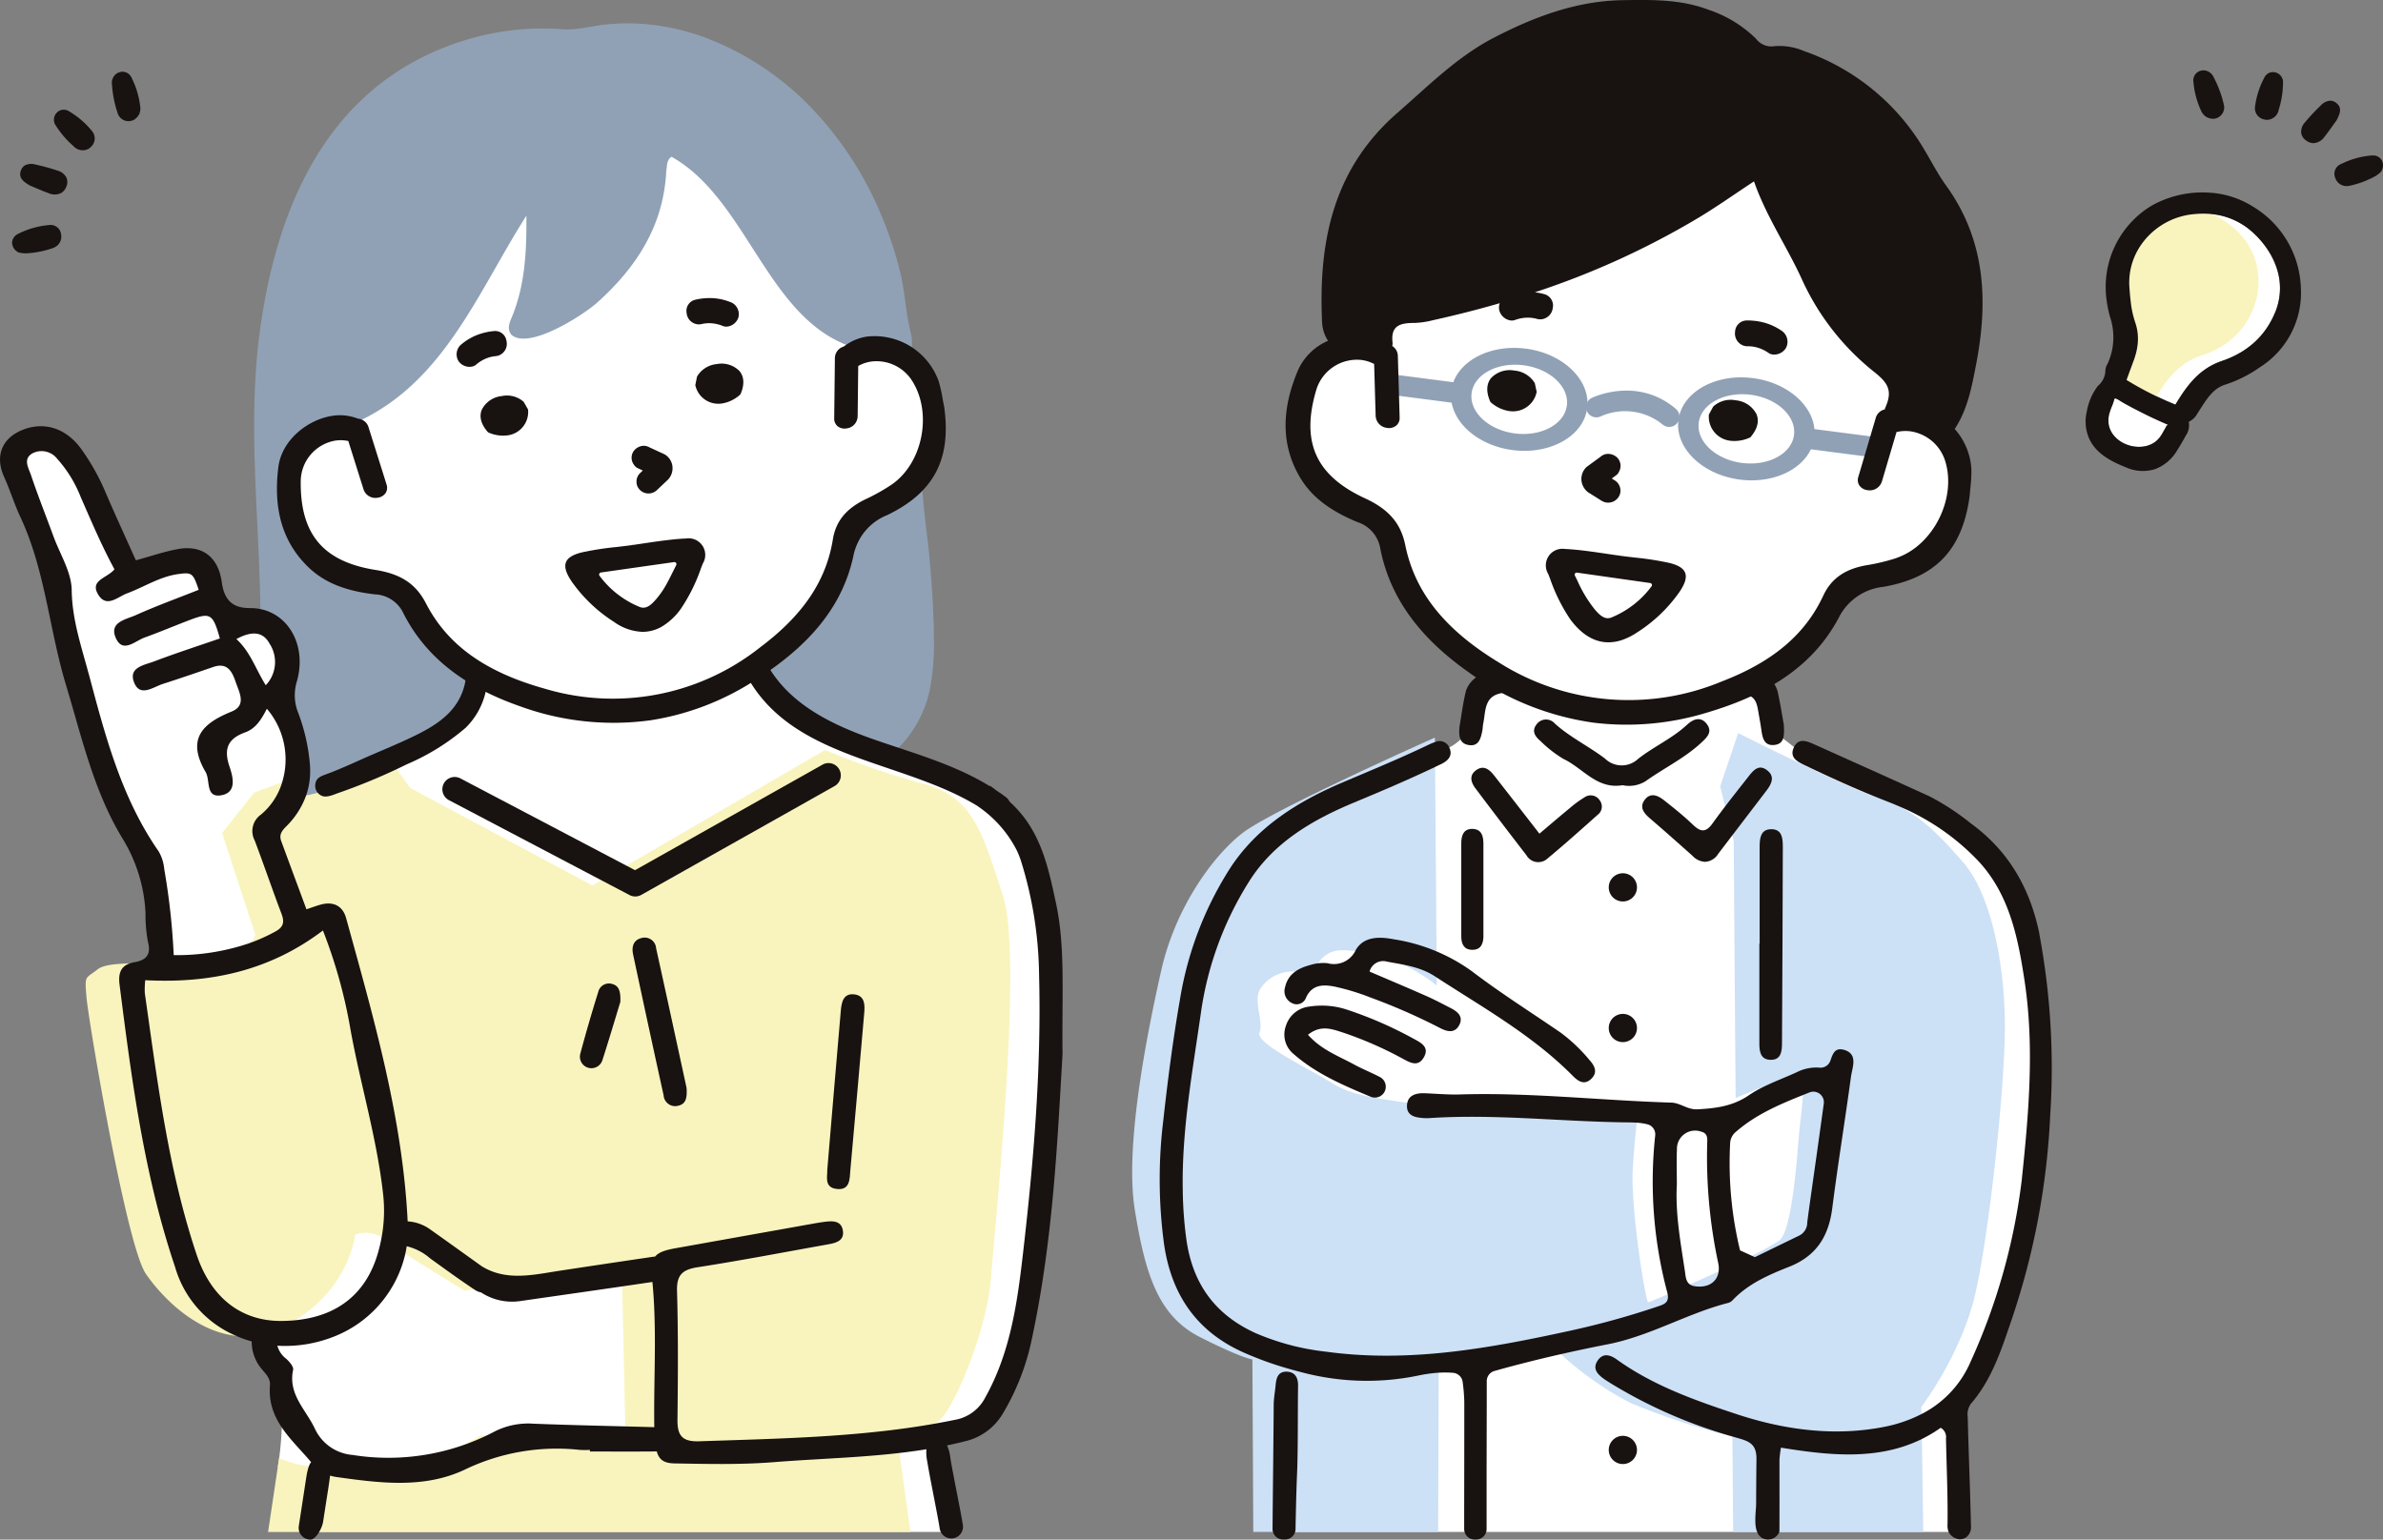
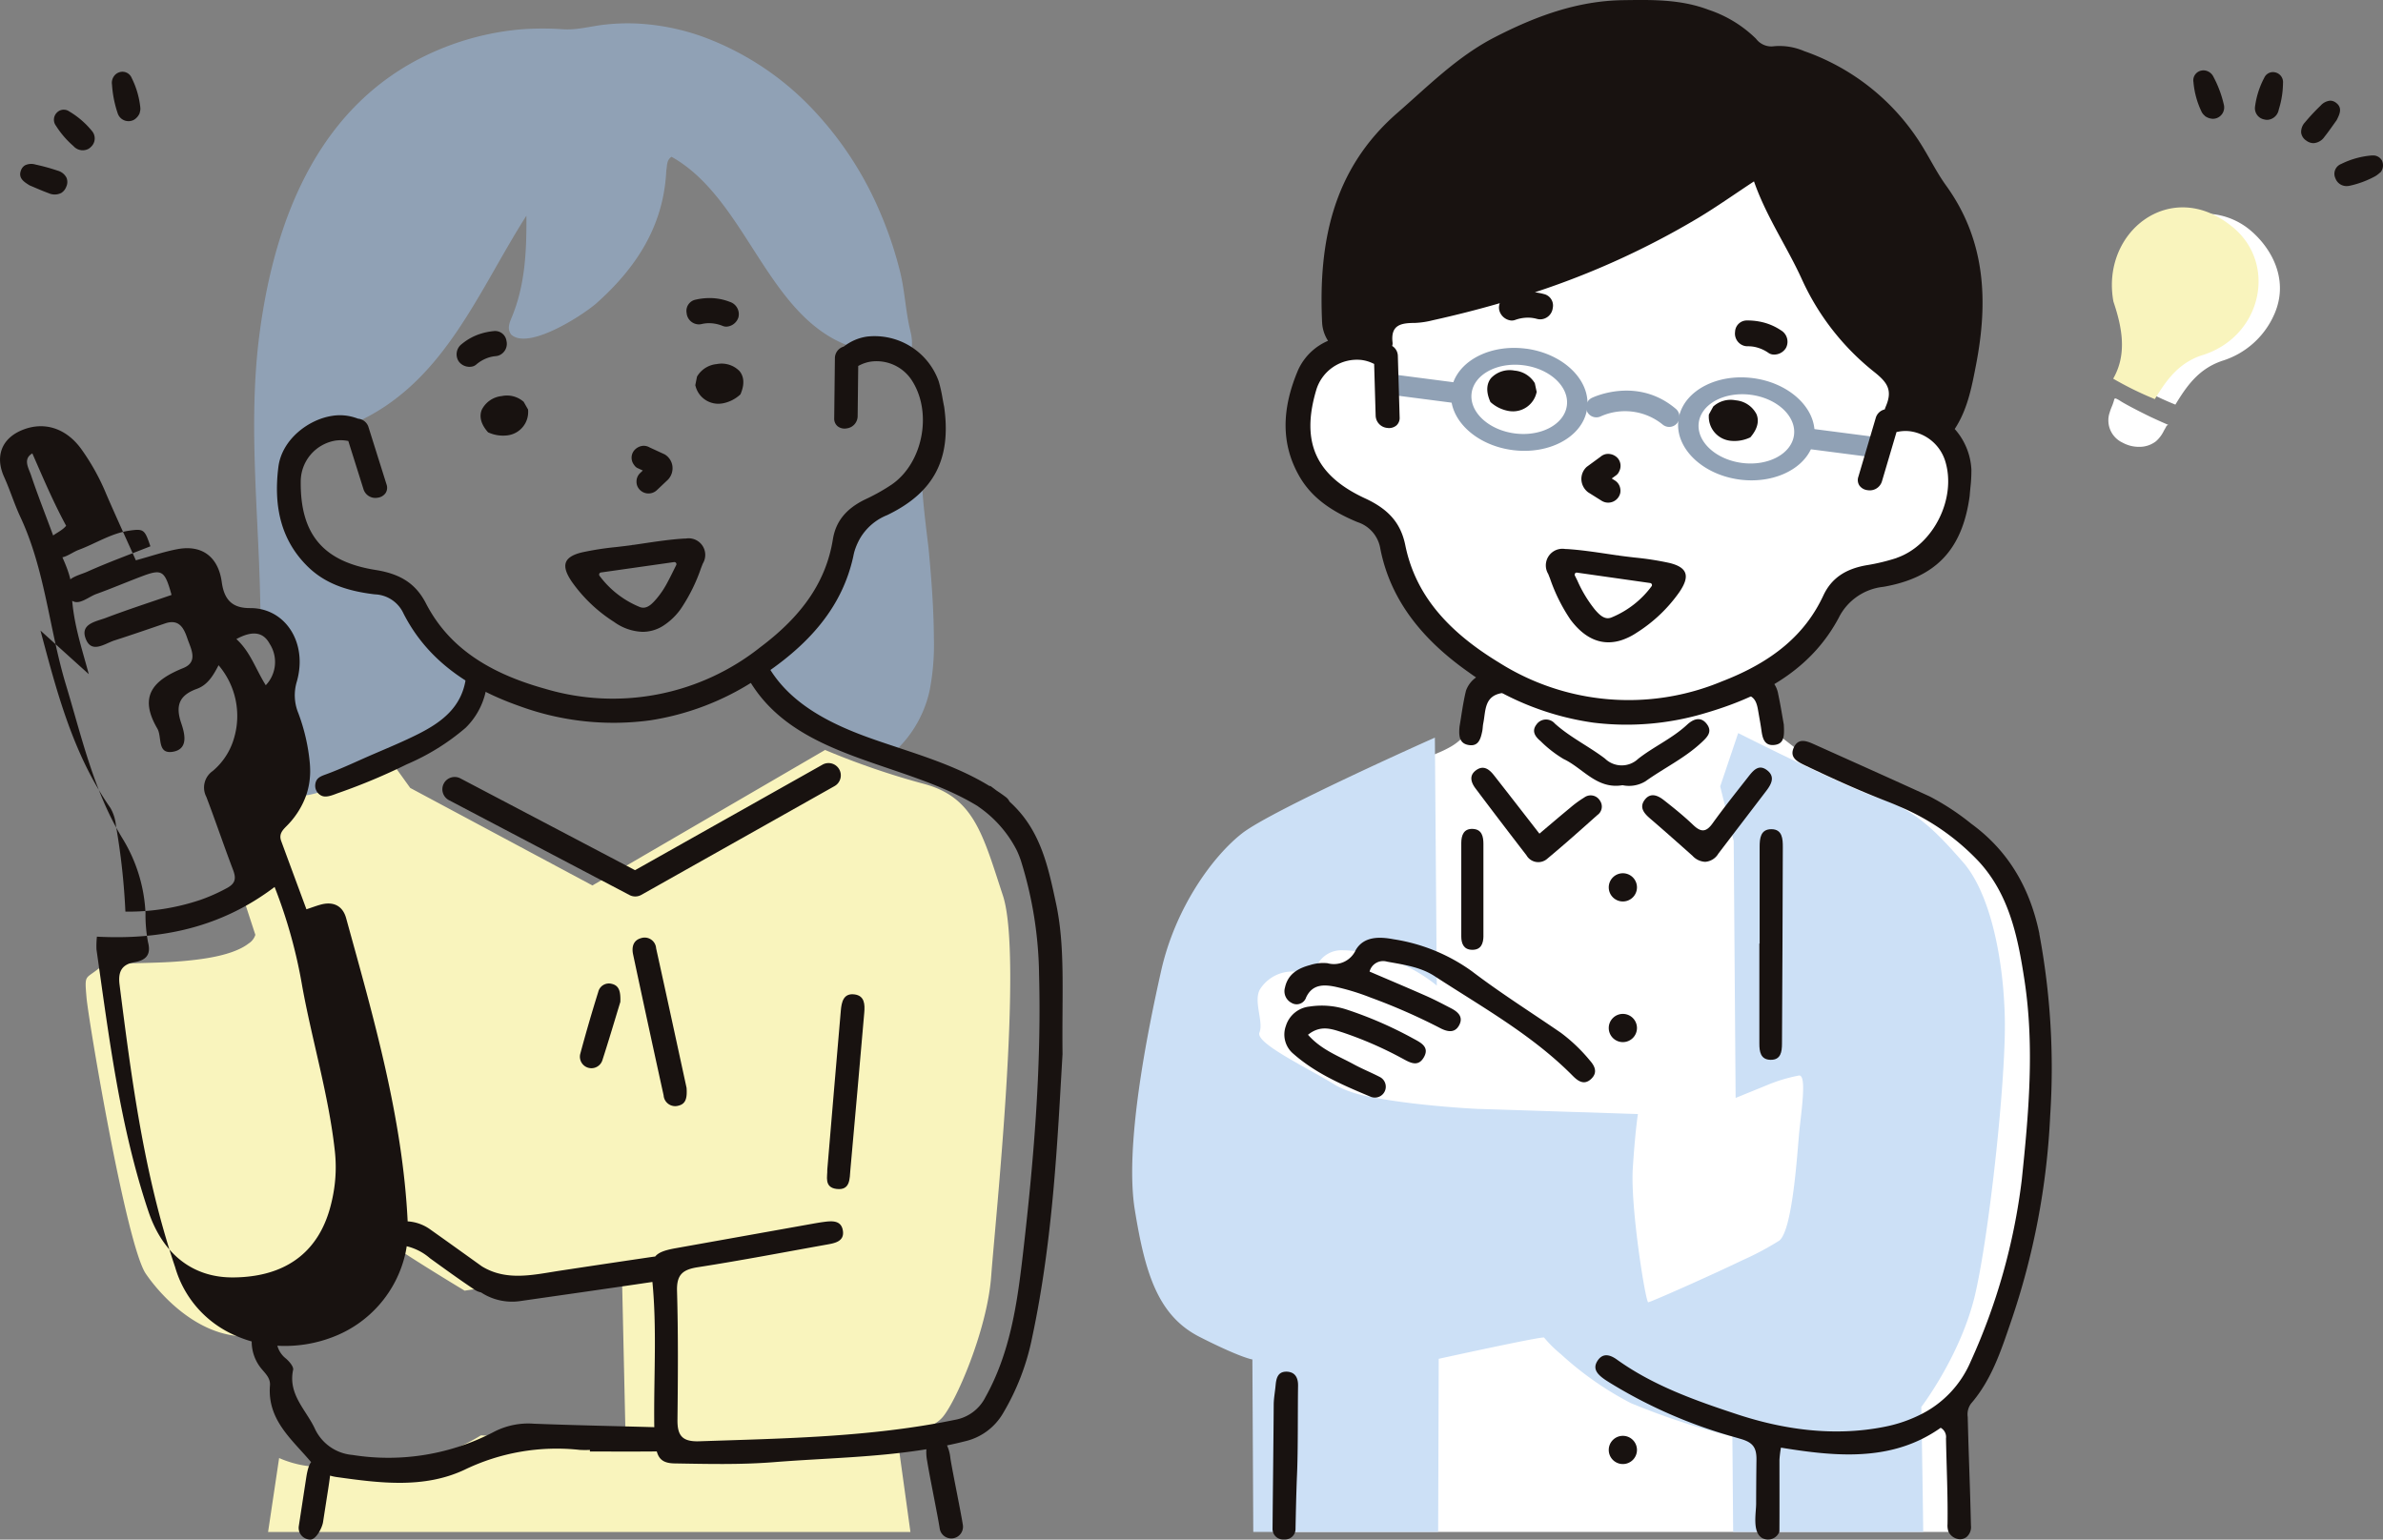
<svg xmlns="http://www.w3.org/2000/svg" width="346.62" height="224.001" viewBox="0 0 346.62 224.001">
  <rect x="0" y="0" width="346.62" height="224.001" fill="#808080" stroke="none" />
  <defs>
    <clipPath id="a">
      <rect width="346.62" height="224.001" fill="#181210" />
    </clipPath>
  </defs>
  <g clip-path="url(#a)">
-     <path d="M156.3,228.334c-.765,9.882-5.077,28.46-8,31.171s-8,3.2-8,3.2l.258,1.521.277,1.626,1.811,10.653H49.957l1.207-8.641-2.063-.255-4.329-.533c.071-.425.139-.87.2-1.323.19-1.419.323-2.955.38-4.465.159-3.975-.19-7.791-1.349-8.95a5.813,5.813,0,0,1-1.51-3.2,6.622,6.622,0,0,1-.091-1.218v-.037a2.532,2.532,0,0,1-.249-.051c-1.108-.269-5.751-1.853-10.6-10.106-5.567-9.463-8.072-42.167-8.072-42.167l4.593-1.669-.051-.261-3.36-17.206c-7.236-7.791-11.968-37.293-11.968-37.293L7.054,124.313s-2.5-3.966.556-6.471,8.349,2.992,8.349,2.992l7.1,16.144s7.655-2.714,10.438-1.6,3.479,8.279,3.479,8.279a8.816,8.816,0,0,1,5.312.246,8.357,8.357,0,0,1,3.386,2.4c2.541,2.924.558,4.493-.193,6.621a4.025,4.025,0,0,0,.263,3.4c.113.224.221.459.32.7a18.382,18.382,0,0,1,1.122,4.559A36.372,36.372,0,0,1,47.47,166c0,.229,0,.45,0,.657-.008,1.06-.054,1.757-.059,1.833v.006h0c.04-.02.354-.15,1.873-.64.278-.088.6-.193.969-.309,1.952-.618,5.23-1.623,10.7-3.247.051-.017.1-.031.159-.048l.026-.009c8.925-2.658,11.432-7.987,12.135-10.891.008-.031.017-.06.023-.091a8.274,8.274,0,0,0,.252-1.907c-.178-.093-.357-.187-.53-.283-9.1-4.952-11.069-12.01-11.069-12.01-12.8.139-16.841-9.811-15.8-15.863a8.875,8.875,0,0,1,5.978-7.321l1.232-1.728.071-.1L76.468,81.764l6.706-.382s.278,16.977.416,17.257S92.846,85.7,94.308,79.919s7.443-6.123,13.22-3.618,13.846,21.014,15.653,22.963a13.475,13.475,0,0,0,5.417,3.87,1.216,1.216,0,0,0,.127.051,19.324,19.324,0,0,0,3.292.878,8.042,8.042,0,0,1,3.805,1.757c2.533,2.1,3.969,5.848,4.754,10.7a7.865,7.865,0,0,1-2.493,6.947l0,0a19.048,19.048,0,0,1-3.921,2.975c-1.655.98-3.272,1.717-4.369,2.252-3.043,1.49-3.037,6.2-4.786,10.854a18.135,18.135,0,0,1-.711,1.672,12.989,12.989,0,0,1-2.765,3.615,29.76,29.76,0,0,1-7.463,4.941,14.644,14.644,0,0,0,.776,1.3c.034.051.071.1.108.161q.161.238.348.51c.02.026.039.054.056.079a35.852,35.852,0,0,0,5.808,6.3c2.839,2.456,7.435,4.043,12.4,5.615a109.59,109.59,0,0,1,12.095,4.267,15.93,15.93,0,0,1,2.063,1.125,15.467,15.467,0,0,1,3.27,2.816c4.006,4.55,5.2,11.033,5.66,16.444.626,7.307.419,30.06-.348,39.94" transform="translate(-4.364 -53.624)" fill="#fff" />
    <path d="M175.689,460.146c-.569,7.862-5.241,18.574-7.179,20.626a5.385,5.385,0,0,1-1.023.824,15.646,15.646,0,0,1-5.471,1.8l.34,2.465,1.589,11.486H70.512l1.606-10.755a.009.009,0,0,1,.006,0,15.135,15.135,0,0,0,4.332,1.184c.295.048.606.094.935.139.674.088,1.419.17,2.244.232,1.428.108,3.088.167,5.006.145a34.588,34.588,0,0,0,14.135-3.542,27.879,27.879,0,0,0,2.694-1.459l.782.034,20.272.915-.051-2.252-.453-20.371-.065-2.887-18.824,2.89-2.476.383-.2.031-1.354.207s-5.083-3.06-8.627-5.369c-1.368-.892-2.507-1.672-3.037-2.122a3.555,3.555,0,0,0-.411-.3,4.542,4.542,0,0,0-3.856-.363s-.68,7.491-8.732,12.469q-.671.416-1.414.807a13.1,13.1,0,0,1-3.717,1.312c-.2.04-.4.071-.592.1q-.263.034-.527.059a11.9,11.9,0,0,1-2.337-.025c-6.154-.674-11.035-5.972-13.121-9.027-2.845-4.173-8.347-36.891-8.63-40.209s-.19-2.655,1.612-4.077c.81-.637,2.459-.8,4.7-.875,1.383-.051,2.986-.068,4.76-.145s3.68-.212,5.712-.5c3.856-.544,5.805-1.473,6.788-2.241a2.328,2.328,0,0,0,.989-1.266l-4.836-14.8,4.646-5.879,4.091-1.527,1.992-.742.071-.025,2.006-.748,10.143-3.785.448.623,1.06,1.473.017.023.915,1.272,1.975,2.745,26.5,14.186,1.3-.756,3.644-2.125,28.9-16.832a112.3,112.3,0,0,0,14.245,4.9c7.406,1.935,8.661,7.293,11.622,16.294s-1.139,47.518-1.708,55.381" transform="translate(-31.518 -274.46)" fill="#f9f4bd" />
    <path d="M399.13,262.054a32.9,32.9,0,0,0,5.05-9.324c2.671-1.587,5.521-6.151,8.509-6.786-.518.11.712,9.3.786,10.076.414,4.334.747,8.681.777,13.036a35.019,35.019,0,0,1-.619,7.673,17.012,17.012,0,0,1-6.986,10.386,18.626,18.626,0,0,0-4.816-2.424,42.555,42.555,0,0,1-8.455-4.78,13.878,13.878,0,0,1-4.9-5.908,32.5,32.5,0,0,0,10.653-11.95" transform="translate(-278.414 -176.263)" fill="#90a1b5" />
    <path d="M225.929,56.728c-.705-2.87-.8-5.91-1.541-8.806a56.637,56.637,0,0,0-2.91-8.562,50.342,50.342,0,0,0-9.726-14.849,41.8,41.8,0,0,0-16.025-10.585,33.121,33.121,0,0,0-9.443-1.907,29.754,29.754,0,0,0-4.87.159c-2.136.246-3.9.8-6.052.666a41.386,41.386,0,0,0-6.188.025,39.653,39.653,0,0,0-11.661,2.876c-17.144,7.1-23.938,23.952-26.235,41.294-1.66,12.52-.249,25.156.059,37.713q.03,1.211.057,2.459.017.65.034,1.309c.006,0,.014,0,.023,0a2.038,2.038,0,0,0-.014.348,1.569,1.569,0,0,0,.773,1.261c2.862,1.759,2.428,4.816,2.42,7.757a12.125,12.125,0,0,0,.235,2.686q.166.722.348,1.414c.405,1.575.836,3.054,1.122,4.559a16.022,16.022,0,0,1,.286,4.423c-.017.224-.04.45-.071.683-.034.255-.074.516-.125.779a1.537,1.537,0,0,0,.136,1.028s0,.006,0,.006a1.641,1.641,0,0,0,1.487.819,1.936,1.936,0,0,0,.4-.042c.431-.091.853-.193,1.272-.309a19.426,19.426,0,0,0,5.329-2.4q2.537-1.118,5.057-2.261c.057-.025.113-.051.167-.079q2.108-.956,4.207-1.944a12.571,12.571,0,0,0,6.222-5.644,22.177,22.177,0,0,0,1.436-3.448c.011-.028.02-.057.028-.085.19-.578.365-1.159.533-1.745-.136-.11-.272-.218-.411-.326a34.506,34.506,0,0,1-4.652-3.72c-1.836-1.992-2.76-4.44-4.355-6.565-1.377-1.833-3.355-2.388-5.545-2.59-3.032-.275-5.471-.929-7.752-3.057a.62.62,0,0,0-.051-.04c-.878-2.6-1.907-5.188-2.944-7.7l-.088-5.525q1.674-2.49,3.346-4.981a31.029,31.029,0,0,0,3.445-1.1.709.709,0,0,0,.108-.042c.731-.28,1.434-.586,2.116-.915l.108-.051,0,0,.125-.06c12.166-5.972,16.988-18.776,23.932-29.683.045,5.256-.2,10.166-2.15,14.837-.357.85-.649,1.646-.068,2.448,2.431,2.292,10.14-2.6,12.373-4.516,5.819-5.182,9.811-11.27,10.194-19.308.139-.751.023-1.553.765-2.034,10.778,6.038,13.741,22.728,25.394,27.355l.119.045q.17.068.34.127c.224.082.453.159.683.232a17.134,17.134,0,0,0,2.83.626c1.683.972,3.335,1.422,4.406,1.009a1.861,1.861,0,0,0,1.159-1.578c.008-.031.011-.065.017-.1a6.566,6.566,0,0,0-.221-2.38" transform="translate(-93.515 -8.588)" fill="#90a1b5" />
-     <path d="M153.591,288.253c-1.092-5.1-2.151-10.2-6.125-14.15-.2-.2-.416-.4-.628-.6a1.7,1.7,0,0,0-.538-.658c-.458-.345-.926-.669-1.4-.983q-.436-.338-.883-.665l-.039.071c-5.178-3.188-11.088-4.792-16.828-6.794-5.99-2.09-12.112-5.005-15.379-10.594a22.7,22.7,0,0,1-3.1,1.427c6.69,12.175,22.672,12.131,33.626,18.907l-.008.013a17.167,17.167,0,0,1,5.615,6.387,13.61,13.61,0,0,1,.616,1.561,57.683,57.683,0,0,1,2.62,16.56c.354,13.714-.808,27.343-2.389,40.935-.821,7.056-1.858,14.129-5.433,20.516a6.134,6.134,0,0,1-4.405,3.264c-12.276,2.53-24.74,2.7-37.194,3.123-2.5.084-3.2-.838-3.177-3.12.071-6.247.116-12.5-.065-18.741-.068-2.347.784-3.117,3.015-3.463,6.314-.98,12.591-2.189,18.882-3.314,1.137-.2,2.423-.485,2.237-1.936-.206-1.616-1.584-1.5-2.82-1.334-.633.083-1.262.2-1.891.311q-9.79,1.75-19.58,3.5c-1.566.278-2.507.592-3.022,1.218-.269.028-.542.069-.807.108q-6.453.953-12.9,1.931c-3.918.589-7.876,1.617-11.509-.619-2.48-1.778-4.957-3.56-7.447-5.323a6.271,6.271,0,0,0-3.339-1.214v0c-.734-15.1-4.955-29.613-8.95-44.116-.5-1.819-1.887-2.473-3.726-1.961-.626.173-1.235.405-2.048.674-1.247-3.377-2.465-6.652-3.669-9.93-.448-1.218.476-1.813,1.139-2.55a12,12,0,0,0,2.5-4.125,10.521,10.521,0,0,0,.385-1.459,11.165,11.165,0,0,0,.19-1.946c0-.391-.014-.79-.048-1.2a28,28,0,0,0-1.672-7.321,6.824,6.824,0,0,1-.229-4.573c1.468-5.111-1.057-9.712-5.284-10.574a7.25,7.25,0,0,0-1.5-.144c-2.519.017-3.768-1.125-4.128-3.782-.5-3.666-2.864-5.479-6.477-4.788-1.946.371-3.836,1.02-6.018,1.618-1.482-3.309-2.913-6.417-4.272-9.559a32.511,32.511,0,0,0-3.777-6.78c-2.21-2.932-5.318-3.862-8.389-2.652S-.767,223.248.6,226.274c.861,1.9,1.473,3.918,2.357,5.808,3.629,7.757,4.19,16.342,6.63,24.419,2.3,7.607,4.034,15.447,8.2,22.317A22.761,22.761,0,0,1,21.165,289.7a21.3,21.3,0,0,0,.363,4.247c.51,1.932-.4,2.66-1.995,2.932a4.143,4.143,0,0,0-.64.159c-1.394.47-1.7,1.581-1.5,3.117,1.762,13.88,3.576,27.746,8.08,41.081a15.493,15.493,0,0,0,8.859,9.99,16.916,16.916,0,0,0,2.278.822h0a6.2,6.2,0,0,0,1.457,4.016c.6.717,1.287,1.358,1.2,2.4-.4,5.036,3.237,7.86,5.986,11.144h0a2.057,2.057,0,0,0-.3.538.452.452,0,0,0-.02.057,5.547,5.547,0,0,0-.2.672c-.091.368-.153.748-.21,1.122-.3,1.935-.76,4.972-1.06,6.908a1.7,1.7,0,0,0,1.684,1.966c.841,0,1.714-1.716,1.842-2.547q.219-1.421.441-2.842c.2-1.3.422-2.6.581-3.913a6.6,6.6,0,0,0,.95.206c6.255.877,12.656,1.712,18.565-1.04A30.8,30.8,0,0,1,84.3,367.822a14.007,14.007,0,0,0,1.507.007v.232c3.242,0,6.484.02,9.726-.011.338,1.233,1.074,1.717,2.592,1.743,4.794.081,9.585.2,14.37-.178,7.421-.593,14.894-.682,22.253-1.882a6.472,6.472,0,0,0,.128,1.784c.32,2.064,1.491,7.686,1.812,9.752a1.7,1.7,0,1,0,3.366-.523c-.32-2.055-1.495-7.665-1.817-9.719a5.9,5.9,0,0,0-.484-1.854c.851-.178,1.7-.368,2.546-.585a8.653,8.653,0,0,0,5.588-4.077,34.934,34.934,0,0,0,4.243-11.03c3.088-14.453,3.707-29.147,4.42-41.224-.1-9.087.417-15.6-.956-22M39.207,250.518a4.893,4.893,0,0,1-.55,6.057c-1.5-2.405-2.238-4.859-4.275-6.718,2.278-1.235,3.879-1.077,4.825.66m-26.295,4.445c-1.065-4-2.425-7.907-2.482-12.225-.031-2.609-1.691-5.2-2.641-7.791-1.094-2.983-2.272-5.941-3.284-8.953-.34-1.006-1.207-2.337.2-3.148a2.877,2.877,0,0,1,3.627.8,18.231,18.231,0,0,1,3.4,5.533c1.544,3.519,3.034,7.06,4.916,10.528-1.034,1.3-3.652,1.558-2.357,3.689,1.21,1.989,2.825.317,4.185-.184,2.488-.924,4.754-2.439,7.451-2.808,1.992-.272,2.153-.161,2.975,2.292-3.049,1.21-6.154,2.337-9.16,3.686-1.383.62-3.856,1-2.932,3.236,1,2.414,2.813.524,4.227.017,2.193-.79,4.34-1.706,6.519-2.533,3.046-1.159,3.423-.929,4.423,2.669-3.179,1.1-6.4,2.139-9.554,3.338-1.377.524-3.7.836-2.969,2.927.833,2.385,2.774.819,4.244.346,2.456-.785,4.9-1.635,7.338-2.465,2-.683,2.711.62,3.23,2.15s1.652,3.434-.578,4.34c-4.289,1.737-6.587,4.012-3.777,8.808.708,1.213-.071,3.785,2.284,3.369s1.649-2.8,1.179-4.19c-.887-2.624-.19-4.066,2.3-4.964,1.567-.567,2.394-1.978,3.142-3.431a11.361,11.361,0,0,1,2.23,10.678,9.738,9.738,0,0,1-3.088,4.717,2.923,2.923,0,0,0-.918,3.76c1.34,3.519,2.541,7.089,3.881,10.608.459,1.21.391,1.955-.858,2.641a25.937,25.937,0,0,1-3.907,1.742,32.773,32.773,0,0,1-10.891,1.7,98.894,98.894,0,0,0-1.374-12.5,6.258,6.258,0,0,0-.816-2.6c-5.42-7.786-7.771-16.809-10.16-25.788m15.7,84.514c-4.153-12.381-5.723-25.275-7.556-38.115a12.847,12.847,0,0,1,.062-1.867c9.488.5,18.116-1.374,25.847-7.23a73.012,73.012,0,0,1,4.029,14.517c1.459,7.987,3.839,15.784,4.731,23.89a21.418,21.418,0,0,1-.215,6.193c-.133.751-.309,1.5-.518,2.241-1.683,5.927-5.825,9.265-12.069,9.865q-.994.1-2.057.1c-5.853.02-10.188-3.44-12.254-9.6M77.567,364.01a10.839,10.839,0,0,0-5.587,1.121,33.124,33.124,0,0,1-20.705,3.43,6.642,6.642,0,0,1-5.489-3.849c-1.287-2.742-3.914-4.974-3.15-8.533.1-.458-.556-1.218-1.037-1.635a3.552,3.552,0,0,1-1.255-1.874,19.348,19.348,0,0,0,8.064-1.264,17,17,0,0,0,10.548-12.115q.123-.542.2-1.094a8.011,8.011,0,0,1,3.392,1.752c2.141,1.546,4.281,3.1,6.476,4.562a2.472,2.472,0,0,0,.943.4,8.212,8.212,0,0,0,5.645,1.27c6.336-.912,12.813-1.827,19.285-2.789.641,6.632.221,13.277.26,19.915,0,.406.006.808.014,1.209-.174,0-.348,0-.521-.01-5.7-.157-11.392-.269-17.085-.494" transform="translate(0 -156.88)" fill="#181210" />
+     <path d="M153.591,288.253c-1.092-5.1-2.151-10.2-6.125-14.15-.2-.2-.416-.4-.628-.6a1.7,1.7,0,0,0-.538-.658c-.458-.345-.926-.669-1.4-.983q-.436-.338-.883-.665l-.039.071c-5.178-3.188-11.088-4.792-16.828-6.794-5.99-2.09-12.112-5.005-15.379-10.594a22.7,22.7,0,0,1-3.1,1.427c6.69,12.175,22.672,12.131,33.626,18.907l-.008.013a17.167,17.167,0,0,1,5.615,6.387,13.61,13.61,0,0,1,.616,1.561,57.683,57.683,0,0,1,2.62,16.56c.354,13.714-.808,27.343-2.389,40.935-.821,7.056-1.858,14.129-5.433,20.516a6.134,6.134,0,0,1-4.405,3.264c-12.276,2.53-24.74,2.7-37.194,3.123-2.5.084-3.2-.838-3.177-3.12.071-6.247.116-12.5-.065-18.741-.068-2.347.784-3.117,3.015-3.463,6.314-.98,12.591-2.189,18.882-3.314,1.137-.2,2.423-.485,2.237-1.936-.206-1.616-1.584-1.5-2.82-1.334-.633.083-1.262.2-1.891.311q-9.79,1.75-19.58,3.5c-1.566.278-2.507.592-3.022,1.218-.269.028-.542.069-.807.108q-6.453.953-12.9,1.931c-3.918.589-7.876,1.617-11.509-.619-2.48-1.778-4.957-3.56-7.447-5.323a6.271,6.271,0,0,0-3.339-1.214v0c-.734-15.1-4.955-29.613-8.95-44.116-.5-1.819-1.887-2.473-3.726-1.961-.626.173-1.235.405-2.048.674-1.247-3.377-2.465-6.652-3.669-9.93-.448-1.218.476-1.813,1.139-2.55a12,12,0,0,0,2.5-4.125,10.521,10.521,0,0,0,.385-1.459,11.165,11.165,0,0,0,.19-1.946c0-.391-.014-.79-.048-1.2a28,28,0,0,0-1.672-7.321,6.824,6.824,0,0,1-.229-4.573c1.468-5.111-1.057-9.712-5.284-10.574a7.25,7.25,0,0,0-1.5-.144c-2.519.017-3.768-1.125-4.128-3.782-.5-3.666-2.864-5.479-6.477-4.788-1.946.371-3.836,1.02-6.018,1.618-1.482-3.309-2.913-6.417-4.272-9.559a32.511,32.511,0,0,0-3.777-6.78c-2.21-2.932-5.318-3.862-8.389-2.652S-.767,223.248.6,226.274c.861,1.9,1.473,3.918,2.357,5.808,3.629,7.757,4.19,16.342,6.63,24.419,2.3,7.607,4.034,15.447,8.2,22.317A22.761,22.761,0,0,1,21.165,289.7a21.3,21.3,0,0,0,.363,4.247c.51,1.932-.4,2.66-1.995,2.932a4.143,4.143,0,0,0-.64.159c-1.394.47-1.7,1.581-1.5,3.117,1.762,13.88,3.576,27.746,8.08,41.081a15.493,15.493,0,0,0,8.859,9.99,16.916,16.916,0,0,0,2.278.822h0a6.2,6.2,0,0,0,1.457,4.016c.6.717,1.287,1.358,1.2,2.4-.4,5.036,3.237,7.86,5.986,11.144h0a2.057,2.057,0,0,0-.3.538.452.452,0,0,0-.02.057,5.547,5.547,0,0,0-.2.672c-.091.368-.153.748-.21,1.122-.3,1.935-.76,4.972-1.06,6.908a1.7,1.7,0,0,0,1.684,1.966c.841,0,1.714-1.716,1.842-2.547q.219-1.421.441-2.842c.2-1.3.422-2.6.581-3.913a6.6,6.6,0,0,0,.95.206c6.255.877,12.656,1.712,18.565-1.04A30.8,30.8,0,0,1,84.3,367.822a14.007,14.007,0,0,0,1.507.007v.232c3.242,0,6.484.02,9.726-.011.338,1.233,1.074,1.717,2.592,1.743,4.794.081,9.585.2,14.37-.178,7.421-.593,14.894-.682,22.253-1.882a6.472,6.472,0,0,0,.128,1.784c.32,2.064,1.491,7.686,1.812,9.752a1.7,1.7,0,1,0,3.366-.523c-.32-2.055-1.495-7.665-1.817-9.719a5.9,5.9,0,0,0-.484-1.854c.851-.178,1.7-.368,2.546-.585a8.653,8.653,0,0,0,5.588-4.077,34.934,34.934,0,0,0,4.243-11.03c3.088-14.453,3.707-29.147,4.42-41.224-.1-9.087.417-15.6-.956-22M39.207,250.518a4.893,4.893,0,0,1-.55,6.057c-1.5-2.405-2.238-4.859-4.275-6.718,2.278-1.235,3.879-1.077,4.825.66m-26.295,4.445c-1.065-4-2.425-7.907-2.482-12.225-.031-2.609-1.691-5.2-2.641-7.791-1.094-2.983-2.272-5.941-3.284-8.953-.34-1.006-1.207-2.337.2-3.148c1.544,3.519,3.034,7.06,4.916,10.528-1.034,1.3-3.652,1.558-2.357,3.689,1.21,1.989,2.825.317,4.185-.184,2.488-.924,4.754-2.439,7.451-2.808,1.992-.272,2.153-.161,2.975,2.292-3.049,1.21-6.154,2.337-9.16,3.686-1.383.62-3.856,1-2.932,3.236,1,2.414,2.813.524,4.227.017,2.193-.79,4.34-1.706,6.519-2.533,3.046-1.159,3.423-.929,4.423,2.669-3.179,1.1-6.4,2.139-9.554,3.338-1.377.524-3.7.836-2.969,2.927.833,2.385,2.774.819,4.244.346,2.456-.785,4.9-1.635,7.338-2.465,2-.683,2.711.62,3.23,2.15s1.652,3.434-.578,4.34c-4.289,1.737-6.587,4.012-3.777,8.808.708,1.213-.071,3.785,2.284,3.369s1.649-2.8,1.179-4.19c-.887-2.624-.19-4.066,2.3-4.964,1.567-.567,2.394-1.978,3.142-3.431a11.361,11.361,0,0,1,2.23,10.678,9.738,9.738,0,0,1-3.088,4.717,2.923,2.923,0,0,0-.918,3.76c1.34,3.519,2.541,7.089,3.881,10.608.459,1.21.391,1.955-.858,2.641a25.937,25.937,0,0,1-3.907,1.742,32.773,32.773,0,0,1-10.891,1.7,98.894,98.894,0,0,0-1.374-12.5,6.258,6.258,0,0,0-.816-2.6c-5.42-7.786-7.771-16.809-10.16-25.788m15.7,84.514c-4.153-12.381-5.723-25.275-7.556-38.115a12.847,12.847,0,0,1,.062-1.867c9.488.5,18.116-1.374,25.847-7.23a73.012,73.012,0,0,1,4.029,14.517c1.459,7.987,3.839,15.784,4.731,23.89a21.418,21.418,0,0,1-.215,6.193c-.133.751-.309,1.5-.518,2.241-1.683,5.927-5.825,9.265-12.069,9.865q-.994.1-2.057.1c-5.853.02-10.188-3.44-12.254-9.6M77.567,364.01a10.839,10.839,0,0,0-5.587,1.121,33.124,33.124,0,0,1-20.705,3.43,6.642,6.642,0,0,1-5.489-3.849c-1.287-2.742-3.914-4.974-3.15-8.533.1-.458-.556-1.218-1.037-1.635a3.552,3.552,0,0,1-1.255-1.874,19.348,19.348,0,0,0,8.064-1.264,17,17,0,0,0,10.548-12.115q.123-.542.2-1.094a8.011,8.011,0,0,1,3.392,1.752c2.141,1.546,4.281,3.1,6.476,4.562a2.472,2.472,0,0,0,.943.4,8.212,8.212,0,0,0,5.645,1.27c6.336-.912,12.813-1.827,19.285-2.789.641,6.632.221,13.277.26,19.915,0,.406.006.808.014,1.209-.174,0-.348,0-.521-.01-5.7-.157-11.392-.269-17.085-.494" transform="translate(0 -156.88)" fill="#181210" />
    <path d="M425.94,538.888c2.055.267,1.916-1.516,2.035-2.8.7-7.618,1.349-15.242,2.02-22.863.1-1.187.045-2.424-1.38-2.63-1.65-.239-1.924,1.109-2.031,2.343-.665,7.622-1.3,15.246-1.971,23.172.053.9-.514,2.54,1.328,2.779" transform="translate(-304.281 -365.913)" fill="#181210" />
    <path d="M326.023,481.535c-1.2.314-1.411,1.336-1.189,2.381q2.184,10.26,4.438,20.5a1.684,1.684,0,0,0,2.159,1.5c1.1-.258,1.276-1.161,1.181-2.582-1.409-6.484-2.9-13.4-4.428-20.308a1.673,1.673,0,0,0-2.16-1.492" transform="translate(-232.746 -345.053)" fill="#181210" />
    <path d="M300.354,506.244q-1.4,4.479-2.618,9.015a1.675,1.675,0,0,0,3.21.954c.961-2.976,1.846-5.976,2.615-8.492.053-1.5-.164-2.374-1.257-2.629a1.591,1.591,0,0,0-1.951,1.153" transform="translate(-213.328 -361.953)" fill="#181210" />
    <path d="M162.856,362.057c.756.259,1.764-.257,2.466-.488a87.746,87.746,0,0,0,9.829-4.129,32.9,32.9,0,0,0,8.551-5.31,10.567,10.567,0,0,0,3.09-6.242c.073-1.305-.221-2.146-1.361-2.285-1.012-.123-1.568.517-1.713,1.458-.641,4.142-3.558,6.282-6.9,7.969-2.142,1.08-4.367,2-6.568,2.949-2.288.985-4.523,2.07-6.865,2.925-.767.28-1.429.514-1.546,1.439a1.594,1.594,0,0,0,1.02,1.716" transform="translate(-115.976 -246.242)" fill="#181210" />
    <path d="M282.4,392.086l-27.27,15.35-25.4-13.353a1.789,1.789,0,1,0-1.665,3.167l26.266,13.806a1.788,1.788,0,0,0,1.71-.024L284.158,395.2a1.789,1.789,0,0,0-1.755-3.118" transform="translate(-162.763 -280.834)" fill="#181210" />
    <path d="M239.217,182.779c-.08-.384-.15-.772-.221-1.159a20.807,20.807,0,0,0-.564-2.512,9.9,9.9,0,0,0-10.414-6.5,7.02,7.02,0,0,0-2.67.957,7.749,7.749,0,0,0-.738.5,1.771,1.771,0,0,0-1.276,1.707l-.1,8.712a1.439,1.439,0,0,0,.464,1.144,1.644,1.644,0,0,0,1.331.34,1.81,1.81,0,0,0,1.615-1.788l.083-7.3.242-.121a5.363,5.363,0,0,1,1.632-.515,6.113,6.113,0,0,1,5.859,2.636c3.109,4.655,1.731,12.061-2.836,15.238a28.329,28.329,0,0,1-3.873,2.176c-2.791,1.351-4.288,3.2-4.71,5.811-.974,6.036-4.331,11.027-10.566,15.705a34.494,34.494,0,0,1-31.282,6.044c-8.706-2.421-14.219-6.375-17.35-12.443-1.453-2.815-3.64-4.266-7.314-4.848-7.608-1.207-10.967-5.175-10.892-12.866a6.047,6.047,0,0,1,5.031-5.953,5.357,5.357,0,0,1,1.64.012l.231.039.017,0,2.207,7.012a1.809,1.809,0,0,0,2.063,1.244h0a1.645,1.645,0,0,0,1.176-.71,1.439,1.439,0,0,0,.113-1.23L155.5,185.8a1.749,1.749,0,0,0-1.529-1.249,7.693,7.693,0,0,0-1.012-.311,7.057,7.057,0,0,0-2.732-.1c-3.457.511-7.336,3.434-7.841,7.441-.772,6.119.6,10.831,4.185,14.406,2.336,2.327,5.371,3.6,9.843,4.124a4.769,4.769,0,0,1,4.152,2.748c3.141,6.2,8.653,10.615,16.852,13.495a39.709,39.709,0,0,0,19.087,2.08,38.857,38.857,0,0,0,15.054-5.72c8.281-5.218,12.872-10.97,14.446-18.1a8.049,8.049,0,0,1,4.939-6.034c6.811-3.286,9.364-8.156,8.276-15.8" transform="translate(-101.894 -123.639)" fill="#181210" />
    <path d="M249.883,203.213l-.124.02a3.656,3.656,0,0,0-2.873,2.005c-.275.69-.348,1.807.871,3.207l.049.056.071.031a5.189,5.189,0,0,0,2.766.412l.1-.016a3.426,3.426,0,0,0,2.889-3.653v-.081l-.652-1.146-.019-.008a3.667,3.667,0,0,0-3.081-.827" transform="translate(-176.817 -145.604)" fill="#181210" />
    <path d="M360.058,186.846a3.719,3.719,0,0,0-2.82,1.768l-.034.064-.248,1.241.026.077a3.415,3.415,0,0,0,3.855,2.577l.018,0a5.155,5.155,0,0,0,2.608-1.269l.058-.052.03-.069c.727-1.711.313-2.75-.162-3.32a3.64,3.64,0,0,0-3.329-1.015" transform="translate(-255.823 -133.873)" fill="#181210" />
    <path d="M354.25,156.893a2.066,2.066,0,0,0,.4-.052,4.905,4.905,0,0,1,.941-.123,5.293,5.293,0,0,1,2.134.408,1.382,1.382,0,0,0,.552.095,1.946,1.946,0,0,0,1.707-1.327,1.877,1.877,0,0,0-1.24-2.276,8.072,8.072,0,0,0-3.232-.549,9.016,9.016,0,0,0-1.732.224,1.663,1.663,0,0,0-1.325,1.931,1.808,1.808,0,0,0,1.8,1.669" transform="translate(-252.584 -109.698)" fill="#181210" />
    <path d="M236.739,175.148a1.378,1.378,0,0,0,.495-.263,5.3,5.3,0,0,1,1.9-1.055,4.916,4.916,0,0,1,.932-.178,2.066,2.066,0,0,0,.394-.075,1.808,1.808,0,0,0,1.184-2.148,1.664,1.664,0,0,0-1.862-1.419,9.048,9.048,0,0,0-1.715.329,8.071,8.071,0,0,0-2.9,1.532,1.877,1.877,0,0,0-.465,2.55,1.944,1.944,0,0,0,2.036.726" transform="translate(-167.976 -121.837)" fill="#181210" />
    <path d="M325.149,232.16l.757.35-.418.4a1.7,1.7,0,0,0-.5,1.234,1.743,1.743,0,0,0,.116.628,1.771,1.771,0,0,0,2.858.586l1.625-1.537a2.421,2.421,0,0,0,.607-2.065,2.343,2.343,0,0,0-1.11-1.593l-2.2-1.015a1.732,1.732,0,0,0-.88-.233,1.878,1.878,0,0,0-1.51.9,1.7,1.7,0,0,0,.159,1.906,1.311,1.311,0,0,0,.491.446" transform="translate(-232.405 -164.057)" fill="#181210" />
    <path d="M297.376,288.725a7.5,7.5,0,0,0,4.094,1.4,5.58,5.58,0,0,0,2.915-.833,9.313,9.313,0,0,0,2.621-2.482,25.131,25.131,0,0,0,2.966-5.975l.258-.654a2.414,2.414,0,0,0-2.465-3.632c-.116,0-.232,0-.351.011-1.932.122-3.89.414-5.78.694q-.782.119-1.561.229l-.011-.059-.06.071c-.782.11-1.581.2-2.354.292a43.341,43.341,0,0,0-4.978.771c-1.323.315-2.091.785-2.346,1.439-.266.688,0,1.584.839,2.822a21.8,21.8,0,0,0,6.213,5.9m-2.207-7.046a.3.3,0,0,1,.235-.184l10.642-1.513a.259.259,0,0,1,.045,0,.3.3,0,0,1,.266.436l-.351.705c-.337.68-.652,1.32-.983,1.924a12.834,12.834,0,0,1-1.581,2.326c-.462.524-1.094,1.244-1.873,1.244a1.471,1.471,0,0,1-.595-.133,13.748,13.748,0,0,1-5.774-4.513.294.294,0,0,1-.031-.289" transform="translate(-207.998 -198.198)" fill="#181210" />
    <path d="M57.478,38.706a1.653,1.653,0,0,1,.72-1.644,1.761,1.761,0,0,1,.323-.15,1.448,1.448,0,0,1,1.829.84A12.462,12.462,0,0,1,61.6,42.059a1.64,1.64,0,0,1-.066.633c-.012.051-.025.1-.031.137l-.009.054-.025.048a2.091,2.091,0,0,1-.754.864,1.656,1.656,0,0,1-2.414-.937,16.237,16.237,0,0,1-.822-4.152" transform="translate(-41.188 -26.391)" fill="#181210" />
-     <path d="M6.207,118.162a1.462,1.462,0,0,1,.772-1.274l.1-.056a12.259,12.259,0,0,1,4.455-1.276,1.535,1.535,0,0,1,1.8,1.352,1.713,1.713,0,0,1-.814,1.812,2.3,2.3,0,0,1-.505.224,13.965,13.965,0,0,1-3.777.723,4.279,4.279,0,0,1-.793-.072c-.068-.01-.244-.033-.244-.033l-.059-.033a1.634,1.634,0,0,1-.935-1.367" transform="translate(-4.449 -82.807)" fill="#181210" />
    <path d="M28.122,56.762a1.532,1.532,0,0,1,.3-.239,1.394,1.394,0,0,1,1.5.061,12.341,12.341,0,0,1,3.312,2.852A1.66,1.66,0,0,1,33.1,61.73a1.887,1.887,0,0,1-.378.3,1.782,1.782,0,0,1-1.942-.176l-.033-.02-.286-.276A13.157,13.157,0,0,1,28,58.68a1.457,1.457,0,0,1,.122-1.917" transform="translate(-19.854 -40.374)" fill="#181210" />
    <path d="M11.695,87.285c-.778-.486-1.661-1.037-1.216-2.175a1.4,1.4,0,0,1,.577-.719,2.1,2.1,0,0,1,1.53-.114,29.635,29.635,0,0,1,3.219.886,2.051,2.051,0,0,1,1.284,1.011,1.644,1.644,0,0,1-.032,1.343,1.789,1.789,0,0,1-.718.888,2.1,2.1,0,0,1-1.823.043c-.717-.259-1.42-.56-2.04-.825-.25-.107-.489-.209-.712-.3Z" transform="translate(-7.424 -60.336)" fill="#181210" />
    <path d="M719.3,256.479a45.294,45.294,0,0,1-4.933,7.259l.034,17.577H617.552l-.079-23.255v-.442l-.006-1.513s1.116.374-6.981-2.791-8.468-8.007-10.236-18.059,2.046-29.131,4-36.3,6.329-15.823,12.381-20.011c5.882-4.074,16.257-8.412,21.957-10.786.162-.068.32-.133.473-.2a15.362,15.362,0,0,0,1.606-.771,7.971,7.971,0,0,0,1.643-1.167c1.816-1.725,1.329-3.561,1.87-5.788a4.142,4.142,0,0,1,1.632-2.459,5.1,5.1,0,0,1,2.278-.89s-.3-.221-.807-.606a106.54,106.54,0,0,1-11.293-9.633c-3.91-4.187-4.717-11.387-4.717-11.387s-7.956-3.915-11.384-9.18-2.938-8.077.612-13.461a9.451,9.451,0,0,1,3.624-3.372,7.291,7.291,0,0,1,4.822-.669l.162-1.329.45-3.689L682.8,81.531l3.734.892,20.011,26.621a23.438,23.438,0,0,0,2.278,8.525,7.54,7.54,0,0,0,3.306,3.389,7.275,7.275,0,0,1,1.343.79c3.139,2.391.955,6.151.705,12.146-.281,6.7-11.636,8.471-15.823,9.868s-1.955,4.187-3.445,6.978c-1.128,2.116-5.989,4.816-8.284,6-.737.382-1.21.606-1.21.606l.5,1.737,1.553,5.431,1.754,1.368,1.6,1.244,1.3,1.017s17.591,8,25.689,13.31,7.82,19.359,9.123,30.621-5.771,40.767-7.633,44.4" transform="translate(-429.86 -58.432)" fill="#fff" />
    <path d="M703.888,458.046c-2.057,8.879-7.851,16.45-7.851,16.45s.006.371.017,1.048c.017.807.04,2.051.065,3.621.057,3.38.133,8.259.2,13.514H668.671l-.113-13.885a.01.01,0,0,0-.006,0,103.425,103.425,0,0,1-14.761-4.856,47.062,47.062,0,0,1-10.177-7.123,18.431,18.431,0,0,1-2.442-2.411c0-.28-15.328,3.085-15.328,3.085l-.006,2.023-.077,23.17H598.87l-.13-25.1s-1.589-.187-7.664-3.272-7.944-9.253-9.44-18.507,1.776-25.609,3.833-34.766,7.477-16.637,11.775-20,28.04-13.925,28.04-13.925l.006.663.014,1.754.014,1.856.207,26.83.031,3.811.009,1.162a22.838,22.838,0,0,0-4.876-3.037,23.255,23.255,0,0,0-7-1.978,17.9,17.9,0,0,0-2.048-.125,3.942,3.942,0,0,0-3.343,1.915,6.167,6.167,0,0,0-.771,1.635,10.454,10.454,0,0,0-2.547-.436,5.562,5.562,0,0,0-5.023,2.4c-1.215,1.683.467,4.862-.187,6.448s7.2,5.236,11.217,7.76a16.8,16.8,0,0,0,5.009,1.618c.241.051.487.1.737.144,1.445.272,3,.5,4.553.7,5.125.649,10.109.9,10.262.9.281,0,23.272.748,23.272.748s-.068.385-.17,1.261c-.144,1.193-.36,3.3-.575,6.59-.374,5.7,1.867,19.535,2.241,19.535.094,0,1.2-.456,2.833-1.164.929-.405,2.034-.892,3.224-1.422,1.329-.6,2.762-1.247,4.179-1.9,1.21-.561,2.408-1.122,3.516-1.655a42.01,42.01,0,0,0,5.315-2.833c1.963-1.589,2.618-12.9,2.9-15.8.147-1.5.442-3.652.535-5.38.091-1.606.006-2.845-.535-2.845a23.169,23.169,0,0,0-4.635,1.385.12.12,0,0,0-.04.017l-4.578,1.867-.28-37.384-.2-.807-1.043-4.21-.722-2.927,2.618-7.757s15.22,7.7,20.5,9.486c.051.014.1.031.15.048a19.669,19.669,0,0,1,2.782,1.142c3.561,1.793,6.114,4.5,9.276,8.109,3.924,4.488,5.887,13.928,6.074,22.714s-2.244,31.216-4.3,40.1" transform="translate(-416.574 -269.796)" fill="#cce0f6" />
    <path d="M755.811,178.761c-4.89-.632-9.3,1.5-10.545,4.884a5.6,5.6,0,0,0-.247,2.972c.621,3.377,4.219,6.3,8.876,6.9,5.261.683,9.979-1.844,10.769-5.683.028-.136.054-.275.071-.414a5.822,5.822,0,0,0,.042-.941c-.142-3.711-3.941-7.069-8.967-7.723m5.97,8.281c-.357,2.731-3.751,4.553-7.57,4.057s-6.638-3.122-6.284-5.856,3.751-4.553,7.57-4.057,6.638,3.122,6.284,5.856" transform="translate(-533.871 -128.035)" fill="#90a1b5" />
    <path d="M881.347,201.31c-.331-3.587-4.057-6.78-8.944-7.412-5.128-.666-9.732,1.711-10.7,5.386a5.977,5.977,0,0,0-.139.711c-.008.074-.017.145-.023.218-.36,3.989,3.6,7.749,8.95,8.446,4.652.6,8.879-1.3,10.341-4.408a5.583,5.583,0,0,0,.5-1.691,5.423,5.423,0,0,0,.02-1.249m-2.975.867c-.354,2.734-3.751,4.553-7.57,4.057s-6.638-3.122-6.284-5.856,3.751-4.553,7.57-4.057,6.638,3.122,6.284,5.856" transform="translate(-617.43 -138.883)" fill="#90a1b5" />
    <path d="M826.127,205.855a1.486,1.486,0,0,1-.771-.341,8.673,8.673,0,0,0-9.016-1.174,1.491,1.491,0,0,1-1.3-2.683c.269-.131,6.656-3.157,12.245,1.583a1.491,1.491,0,0,1-1.158,2.615" transform="translate(-583.524 -143.755)" fill="#90a1b5" />
    <path d="M719.4,196.337l-9.463-1.229a1.491,1.491,0,0,1,.384-2.956l9.463,1.228a1.491,1.491,0,0,1-.384,2.956" transform="translate(-507.868 -137.703)" fill="#90a1b5" />
    <path d="M934.478,224.256l-9.463-1.228a1.491,1.491,0,1,1,.384-2.956l9.463,1.228a1.491,1.491,0,0,1-.384,2.956" transform="translate(-662.008 -157.712)" fill="#90a1b5" />
-     <path d="M678.13,462.333a1.322,1.322,0,0,0,.59-.374c2.278-2.411,5.264-3.692,8.23-4.867,3.966-1.57,5.746-4.442,6.264-8.525.813-6.38,1.853-12.73,2.72-19.1.187-1.371,1.06-3.261-.91-3.9-1.416-.458-1.729.528-2.081,1.538a1.516,1.516,0,0,1-1.569,1.021,6.281,6.281,0,0,0-3.283.643c-1.419.66-2.9,1.218-4.321,1.881a.114.114,0,0,0-.04.017,18.057,18.057,0,0,0-2.624,1.459c-2.351,1.615-4.81,1.912-7.485,2.06-1.459.082-2.493-.935-3.811-.975-10.256-.309-20.481-1.5-30.76-1.187-1.734.051-3.44-.113-5.159-.176-1.1-.037-2.227.227-2.482,1.371a2.157,2.157,0,0,0-.054.45c-.034,1.428,1.141,1.7,2.309,1.782a6.482,6.482,0,0,0,.938.014c9.5-.629,18.957.493,28.437.618.572.006,1.15.008,1.734.048a8.5,8.5,0,0,1,1.568.24,1.5,1.5,0,0,1,1.122,1.584v.011a62.492,62.492,0,0,0,1.751,22.853q.038.144.059.272c.227,1.258-.558,1.482-1.521,1.808a120.539,120.539,0,0,1-12.916,3.556c-11.6,2.522-23.232,4.638-35.208,3a35.839,35.839,0,0,1-10.358-2.734c-5.93-2.723-9.089-7.253-9.993-13.52a58.189,58.189,0,0,1-.538-7.267c-.159-8.749,1.434-17.325,2.663-25.941a48.482,48.482,0,0,1,6.93-18.863c3.567-5.74,9.259-9.055,15.342-11.585,3.958-1.646,7.9-3.321,11.772-5.168.306-.142.609-.289.912-.436,1.017-.5,1.692-1.232,1.153-2.388a.287.287,0,0,0-.02-.045,1.529,1.529,0,0,0-2.074-.739c-.119.037-.244.082-.365.13-.289.116-.575.249-.858.385-4.032,1.929-8.162,3.621-12.273,5.372-6.423,2.74-12.322,6.4-16.24,12.37a50.406,50.406,0,0,0-7.349,19.192c-1.026,5.876-1.782,11.786-2.437,17.71a70.5,70.5,0,0,0,.119,17.835c1.045,7.256,4.638,12.69,11.508,15.772a49.336,49.336,0,0,0,6.794,2.445c.675.193,1.352.374,2.04.547a36.857,36.857,0,0,0,16.739.374,20.4,20.4,0,0,1,2.873-.394,14.66,14.66,0,0,1,2.1.018,1.531,1.531,0,0,1,1.388,1.351,25.076,25.076,0,0,1,.234,2.858c.008,5.8-.016,12.709-.016,18.513a1.531,1.531,0,0,0,1.531,1.532h.2a1.531,1.531,0,0,0,1.531-1.532v-6.532c0-4.617.024-10.334.024-14.984a1.535,1.535,0,0,1,1.115-1.477c3.263-.916,6.478-1.723,9.668-2.445,2.278-.518,4.539-.992,6.8-1.434,6.233-1.221,11.573-4.51,17.591-6.038m.227-23.227a2.259,2.259,0,0,1,.828-1.64c2.819-2.456,6.125-3.907,9.758-5.36l.951-.381a1.533,1.533,0,0,1,2.083,1.634c-.334,2.422-.635,4.588-.938,6.753-.487,3.49-1,6.981-1.464,10.477a2.146,2.146,0,0,1-1.094,1.929c-2.145,1.038-4.288,2.082-6.529,3.173l-2.156-.989a53.97,53.97,0,0,1-1.438-15.6m-7.74.853a2.641,2.641,0,0,1,3.524-2.524c.969.247.9.963.879,1.655a73.621,73.621,0,0,0,1.6,17.458,3.621,3.621,0,0,1,.062,1.221c-.21,1.6-1.646,2.482-3.57,2.136a1.515,1.515,0,0,1-.609-.238c-.623-.434-.631-1.3-.734-1.975-.629-4.168-1.4-8.33-1.165-12.577,0-1.72-.068-3.442.017-5.156" transform="translate(-426.702 -272.792)" fill="#181210" />
    <path d="M655.831,704.44a2.025,2.025,0,0,0-.544-.06c-1.227.017-1.436,1-1.527,1.995-.085.938-.269,1.873-.275,2.808-.034,5.459-.121,12.281-.17,18.07a1.532,1.532,0,0,0,1.532,1.544h.281a1.531,1.531,0,0,0,1.53-1.5c.044-2.264.116-5.63.216-7.9.162-3.678.094-9.3.153-12.979.017-.983-.317-1.771-1.2-1.978" transform="translate(-468.217 -504.815)" fill="#181210" />
    <path d="M883.669,408.548c-1.346-6.553-4.425-12-9.9-16a36.128,36.128,0,0,0-6.083-3.992c-5.553-2.539-11.129-5.032-16.7-7.536-1.085-.487-2.326-1.031-3.009.368-.011.02-.02.043-.031.065-.671,1.47.544,2.071,1.646,2.6,3.544,1.694,7.111,3.326,10.76,4.78.357.142.714.283,1.071.422q.944.365,1.861.768a33.961,33.961,0,0,1,11.6,8.046c4.414,4.822,5.664,10.987,6.616,17.246,1.479,9.726.612,19.43-.4,29.086a89.936,89.936,0,0,1-7.429,26.388,15.288,15.288,0,0,1-7.171,7.65,20.431,20.431,0,0,1-5.491,1.867c-7.148,1.394-14.4.436-21.323-1.847-6.091-2.012-12.171-4.159-17.472-7.961-.977-.7-2.06-1.034-2.845.221-.708,1.13.028,1.91.909,2.556.315.232.652.434.983.643a70.852,70.852,0,0,0,17.742,7.771l1.2.348c1.793.516,2.335,1.255,2.312,3.049q-.041,3.178-.047,6.357c0,1.391-.6,4.2.9,5.036a1.773,1.773,0,0,0,2.486-.946c.023-3.49.006-6.98.006-10.47a16.594,16.594,0,0,1,.215-1.751c7.106,1.164,14.155,1.87,20.49-1.252a20.423,20.423,0,0,0,2.745-1.635,1.536,1.536,0,0,1,.773,1.55c.079,4.15.284,8.3.224,12.455a2.813,2.813,0,0,0,.122,1.073,1.94,1.94,0,0,0,1.674,1.139,1.562,1.562,0,0,0,.983-.334,1.893,1.893,0,0,0,.628-1.639q-.069-2.94-.164-5.88c-.077-2.35-.16-4.7-.229-7.051q-.042-1.445-.077-2.891a2.623,2.623,0,0,1,.5-1.969c2.949-3.411,4.329-7.624,5.743-11.761a107.967,107.967,0,0,0,5.754-30.14,105.976,105.976,0,0,0-1.587-26.431" transform="translate(-587.028 -272.695)" fill="#181210" />
    <path d="M674.4,485.036c2.384.437,4.855.762,6.92,2.107,6.935,4.518,14.219,8.56,20.116,14.522.757.766,1.648,1.384,2.649.449.95-.888.613-1.81-.159-2.677a24.223,24.223,0,0,0-4.233-4.049c-4.322-2.972-8.775-5.772-12.94-8.95a26.236,26.236,0,0,0-11.358-4.652c-2.084-.4-4.346-.449-5.524,1.533a3.493,3.493,0,0,1-4.13,1.944,6.316,6.316,0,0,0-2.548.277c-1.741.46-3.217,1.321-3.63,3.264a1.9,1.9,0,0,0,.934,2.219,1.446,1.446,0,0,0,2.141-.786c.911-1.949,2.6-1.88,4.215-1.553a33.727,33.727,0,0,1,5.153,1.574,87.525,87.525,0,0,1,10.1,4.431c1.051.556,2.189.822,2.831-.48.586-1.186-.266-1.9-1.239-2.4-1.182-.61-2.36-1.236-3.576-1.773-2.7-1.193-5.417-2.335-8.255-3.553a2.033,2.033,0,0,1,2.529-1.449" transform="translate(-472.655 -345.127)" fill="#181210" />
    <path d="M667.771,520.278a54.345,54.345,0,0,1,8.609,3.727c1.089.569,2.378,1.493,3.284-.042.927-1.57-.48-2.192-1.59-2.8a57.485,57.485,0,0,0-9.675-4.2,11.7,11.7,0,0,0-5.343-.418,4.021,4.021,0,0,0-3.44,2.821,3.648,3.648,0,0,0,1.113,4.073c3.286,2.885,7.261,4.575,11.235,6.236a1.586,1.586,0,0,0,1.308-2.887c-1.251-.648-2.566-1.173-3.8-1.847-2.233-1.218-4.7-2.1-6.64-4.29,1.823-1.463,3.426-.854,4.939-.371" transform="translate(-472.578 -370.102)" fill="#181210" />
    <path d="M904.975,425.81c-1.569,0-1.7,1.33-1.7,2.566q0,7.037,0,14.074h-.041q0,7.273,0,14.546c0,1.166.165,2.343,1.635,2.366,1.506.023,1.65-1.2,1.657-2.34q.083-14.307.121-28.613c0-1.183-.063-2.6-1.669-2.6" transform="translate(-647.326 -305.169)" fill="#181210" />
    <path d="M788.544,372.509a17.27,17.27,0,0,0,3.322,2.583c2.82,1.321,4.849,4.451,8.582,3.816a4.6,4.6,0,0,0,3.338-.572c2.666-1.906,5.657-3.337,8.089-5.589.85-.788,1.723-1.588.815-2.761s-2.024-.65-2.861.128c-2.143,1.991-4.834,3.174-7.105,4.954a3.482,3.482,0,0,1-4.829-.034c-2.359-1.793-5.065-3.088-7.292-5.095a1.692,1.692,0,0,0-2.685.155c-.734.975-.152,1.772.627,2.414" transform="translate(-564.442 -264.668)" fill="#181210" />
    <path d="M850.536,402.553c-1.355-1.3-2.823-2.482-4.3-3.642-.833-.654-1.886-1.128-2.715-.1-.9,1.117-.2,1.99.723,2.781,2.08,1.782,4.123,3.609,6.172,5.427a2.662,2.662,0,0,0,1.856.879,2.42,2.42,0,0,0,1.912-1.2q3.494-4.575,6.986-9.151c.7-.926,1.284-1.989.179-2.908-1.308-1.087-2.137.022-2.871.957-1.74,2.219-3.5,4.424-5.146,6.713-.927,1.29-1.678,1.31-2.8.239" transform="translate(-604.235 -282.511)" fill="#181210" />
    <path d="M774.082,399.043a1.569,1.569,0,0,0-2.275-.446,15.782,15.782,0,0,0-2.075,1.521c-1.432,1.177-2.839,2.385-4.446,3.741-2.293-2.95-4.436-5.721-6.6-8.478-.671-.857-1.5-1.539-2.59-.768s-.764,1.793-.1,2.674q3.668,4.879,7.4,9.711a1.98,1.98,0,0,0,3.075.472c2.464-2.049,4.856-4.186,7.247-6.321a1.5,1.5,0,0,0,.363-2.106" transform="translate(-541.369 -282.57)" fill="#181210" />
    <path d="M753.41,441.209c.01-2.186,0-4.372,0-6.557q0-3.4,0-6.792c0-1.1-.222-2.141-1.544-2.2s-1.674.926-1.676,2.053q-.014,6.792,0,13.583c0,1.037.344,1.917,1.54,1.951,1.343.039,1.68-.908,1.685-2.039" transform="translate(-537.639 -305.061)" fill="#181210" />
    <path d="M750.486,355.832c1.491.283,1.8-.874,2.033-1.986.081-.379.072-.777.15-1.157.376-1.816.091-4.016,2.8-4.418.614-.091.881-.838.769-1.532a1.647,1.647,0,0,0-1.214-1.291,3.984,3.984,0,0,0-4.869,2.493c-.442,1.81-.669,3.673-.931,5.173-.15,1.437-.008,2.478,1.259,2.718" transform="translate(-536.921 -247.449)" fill="#181210" />
    <path d="M892.5,348.558c1.682.209,1.84,1.432,2.054,2.681.145.846.307,1.689.424,2.539.159,1.151.419,2.306,1.894,2.14s1.438-1.392,1.362-2.963c-.214-1.181-.465-2.8-.809-4.4a3.76,3.76,0,0,0-4.462-3.113c-.844.12-1.511.459-1.645,1.38a1.394,1.394,0,0,0,1.183,1.736" transform="translate(-638.77 -247.535)" fill="#181210" />
    <path d="M827.98,448.432a2.052,2.052,0,1,0,2.052,2.052,2.052,2.052,0,0,0-2.052-2.052" transform="translate(-591.926 -321.382)" fill="#181210" />
    <path d="M827.98,520.657a2.052,2.052,0,1,0,2.052,2.052,2.052,2.052,0,0,0-2.052-2.052" transform="translate(-591.926 -373.144)" fill="#181210" />
    <path d="M827.98,737.332a2.052,2.052,0,1,0,2.052,2.052,2.052,2.052,0,0,0-2.052-2.052" transform="translate(-591.926 -528.431)" fill="#181210" />
    <path d="M881.251,205.428l-.128-.018a3.769,3.769,0,0,0-3.154.894l-.019.008L877.3,207.5l0,.083a3.521,3.521,0,0,0,3.021,3.712l.107.015a5.335,5.335,0,0,0,2.836-.463l.073-.033.049-.058c1.232-1.457,1.141-2.6.848-3.309a3.757,3.757,0,0,0-2.981-2.018" transform="translate(-628.74 -147.184)" fill="#181210" />
    <path d="M770.442,191.972a3.824,3.824,0,0,0-2.924-1.776,3.741,3.741,0,0,0-3.406,1.092c-.48.593-.89,1.667-.118,3.414l.031.07.06.052a5.3,5.3,0,0,0,2.7,1.266l.018,0a3.509,3.509,0,0,0,3.923-2.7l.025-.08-.273-1.271Z" transform="translate(-547.23 -136.279)" fill="#181210" />
    <path d="M897.429,165.995a8.294,8.294,0,0,0-3.12-1.269,9.294,9.294,0,0,0-1.788-.16,1.71,1.71,0,0,0-1.759,1.643,1.857,1.857,0,0,0,1.431,2.074,2.123,2.123,0,0,0,.411.036,5.066,5.066,0,0,1,.972.086,5.44,5.44,0,0,1,2.05.883,1.422,1.422,0,0,0,.534.218,2,2,0,0,0,2.007-.952,1.928,1.928,0,0,0-.738-2.559" transform="translate(-638.385 -117.941)" fill="#181210" />
    <path d="M812.886,238.731l1.921,1.205a1.8,1.8,0,0,0,2.725-1.15,1.77,1.77,0,0,0-.009-.647,1.718,1.718,0,0,0-.741-1.127l-.494-.31.683-.5a1.333,1.333,0,0,0,.4-.54,1.72,1.72,0,0,0-.22-1.927,1.9,1.9,0,0,0-1.679-.592,1.756,1.756,0,0,0-.829.406L812.66,235a2.374,2.374,0,0,0-.788,1.8,2.455,2.455,0,0,0,1.013,1.932" transform="translate(-581.852 -167.085)" fill="#181210" />
    <path d="M811.7,283.943a43.224,43.224,0,0,0-4.978-.771c-.774-.091-1.572-.184-2.354-.295l-.06-.068-.008.06c-.522-.074-1.043-.153-1.561-.229-1.893-.28-3.851-.572-5.783-.7-.119-.006-.235-.011-.348-.011a2.416,2.416,0,0,0-2.468,3.635l.258.654a25.272,25.272,0,0,0,2.966,5.972c1.641,2.2,3.5,3.315,5.539,3.315a6.226,6.226,0,0,0,2.009-.351A9.1,9.1,0,0,0,807,294.108a21.758,21.758,0,0,0,6.211-5.907c.841-1.235,1.108-2.133.838-2.819-.255-.657-1.023-1.128-2.346-1.439m-2.53,3.406a13.738,13.738,0,0,1-5.774,4.516,1.47,1.47,0,0,1-.592.133c-.779,0-1.413-.72-1.875-1.247a18.882,18.882,0,0,1-2.564-4.247l-.351-.705a.3.3,0,0,1,.014-.295.293.293,0,0,1,.252-.144.276.276,0,0,1,.045.006l10.641,1.513a.3.3,0,0,1,.238.184.29.29,0,0,1-.034.286" transform="translate(-568.941 -202.054)" fill="#181210" />
    <path d="M760.441,53.1c1.789-9.233,1.428-18.117-4.365-26.125-1.183-1.635-2.108-3.456-3.149-5.193A32.839,32.839,0,0,0,735.441,7.434a9.063,9.063,0,0,0-4.351-.711,2.777,2.777,0,0,1-2.635-1.073,17.89,17.89,0,0,0-6.909-4.225c-4.07-1.549-8.27-1.461-12.475-1.4-6.7.1-12.8,2.389-18.658,5.407-5.4,2.783-9.618,7.057-14.145,11-9.406,8.2-11.474,18.837-10.944,30.425a5.4,5.4,0,0,0,.868,2.727,8.39,8.39,0,0,0-4.355,4.249c-2.463,5.8-2.428,10.815.106,15.33,1.65,2.939,4.281,5.035,8.533,6.8a4.875,4.875,0,0,1,3.318,3.857c1.363,6.972,5.556,12.847,12.818,17.961A40.6,40.6,0,0,0,704.8,105.14a39.731,39.731,0,0,0,16.4-1.432c9.6-2.825,15.713-7.2,19.246-13.774a8.224,8.224,0,0,1,6.537-4.558c7.614-1.335,11.48-5.412,12.537-13.227.029-.4.067-.8.105-1.2a21.292,21.292,0,0,0,.145-2.627,9.6,9.6,0,0,0-2.426-5.909c.094-.143.189-.293.29-.459,1.637-2.714,2.215-5.8,2.806-8.847M748.9,81.18a28.953,28.953,0,0,1-4.415,1.061c-3.121.551-5.107,1.951-6.25,4.4-2.638,5.664-7.329,9.636-14.763,12.5a35.266,35.266,0,0,1-32.448-2.767c-7.889-4.8-12.21-10.227-13.6-17.065-.646-3.173-2.393-5.208-5.843-6.8-7.146-3.305-9.346-8.142-7.131-15.683a6.18,6.18,0,0,1,6.605-4.453,5.473,5.473,0,0,1,1.609.468l.216.1.016.007.219,7.509a1.85,1.85,0,0,0,1.682,1.8h0a1.68,1.68,0,0,0,1.354-.371,1.47,1.47,0,0,0,.453-1.177l-.259-8.9a1.757,1.757,0,0,0-.826-1.478,1.116,1.116,0,0,0,.055-.5c-.306-2.645,1.334-2.838,3.288-2.85A12.324,12.324,0,0,0,681.4,46.6q4.945-1.091,9.771-2.488a1.749,1.749,0,0,0-.056,1.086,2,2,0,0,0,1.7,1.433,1.42,1.42,0,0,0,.571-.075,5.438,5.438,0,0,1,2.208-.331,5.055,5.055,0,0,1,.962.165,2.113,2.113,0,0,0,.406.07,1.857,1.857,0,0,0,1.913-1.64,1.71,1.71,0,0,0-1.281-2.037,9.352,9.352,0,0,0-1.32-.258,118.384,118.384,0,0,0,23.788-10.836c2.661-1.6,5.2-3.4,8.085-5.3,1.807,5.173,4.807,9.492,6.96,14.231a36.436,36.436,0,0,0,10.545,13.508c1.853,1.481,2.693,2.6,1.681,4.977a4.59,4.59,0,0,0-.167.461,1.766,1.766,0,0,0-1.314,1.259l-2.523,8.538a1.472,1.472,0,0,0,.137,1.254,1.68,1.68,0,0,0,1.214.7,1.85,1.85,0,0,0,2.086-1.308l2.114-7.154.271-.051a5.485,5.485,0,0,1,1.748-.052,6.249,6.249,0,0,1,5.029,4.223c1.762,5.443-1.655,12.34-7.031,14.193" transform="translate(-473.02 0)" fill="#181210" />
    <path d="M1089.312,210.862a3.909,3.909,0,0,1-2.385.77,4.927,4.927,0,0,1-2.4-.6,3.573,3.573,0,0,1-1.94-4.265.334.334,0,0,0,.026-.075,8.813,8.813,0,0,1,.32-.9,6.62,6.62,0,0,0,.347-1.008c.011-.05.043-.19.169-.193a.355.355,0,0,1,.15.042,3.718,3.718,0,0,1,.4.207l.254.16c.154.1.313.191.472.283.428.237.85.47,1.274.692.921.481,1.757.905,2.553,1.289.857.4,1.659.763,2.441,1.1l.154.067-.207.112a.9.9,0,0,0-.124.219c-.026.045-.047.085-.057.1l-.232.4a4.793,4.793,0,0,1-1.209,1.6" transform="translate(-775.767 -146.621)" fill="#fff" />
    <path d="M1105.562,131.145c-3.349,1.162-5.074,3.633-6.685,6.282l-.036.055-.065-.026a47.553,47.553,0,0,1-6.984-3.526l-.06-.031.388-1.068c.241-.639.471-1.267.692-1.9a7.95,7.95,0,0,0,.18-5.431,19.556,19.556,0,0,1-.84-5.015,9.67,9.67,0,0,1,2.446-7.221,10.526,10.526,0,0,1,6.978-3.513c.392-.034.784-.058,1.175-.062a11.513,11.513,0,0,1,1.2.049l.181.013a10.293,10.293,0,0,1,5.716,2.452c3.025,2.6,5.518,7.13,3.435,12.014a12.186,12.186,0,0,1-7.724,6.923" transform="translate(-782.422 -78.615)" fill="#fff" />
    <path d="M1101.492,109.109c-8.783-6.941-18.894.988-17.035,11.086,1.244,3.691,2.033,7.619-.036,11.214a48.108,48.108,0,0,0,6.06,2.975c1.629-2.669,3.347-5.167,6.723-6.337,8.95-2.641,11.248-13.646,4.288-18.938" transform="translate(-777.048 -76.317)" fill="#f9f4bd" />
-     <path d="M1094.925,100.77a13.372,13.372,0,0,0-5.627-1.878l-.215-.014c-.465-.042-.935-.059-1.42-.059a15.1,15.1,0,0,0-7.3,1.923,13.816,13.816,0,0,0-6.584,13.481,17.656,17.656,0,0,0,.524,2.669,9.278,9.278,0,0,1-.266,6.678.766.766,0,0,1-.077.156l-.02.04a2.019,2.019,0,0,0-.3.941,2.956,2.956,0,0,1-1.079,2.244,8.541,8.541,0,0,0-1.623,3.726,6.207,6.207,0,0,0,.269,3.788c.935,2.289,3.255,3.5,5.434,4.354a5.932,5.932,0,0,0,4.25.244,6.3,6.3,0,0,0,3.2-2.745c.054-.079.1-.153.142-.227.363-.569.683-1.133,1.094-1.881a2.634,2.634,0,0,0,.445-1.952l-.017-.071.06-.022a2.781,2.781,0,0,0,1.215-1.2l.5-.771c1.02-1.583,1.907-2.944,3.672-3.454a19.058,19.058,0,0,0,4.91-2.487l.042-.029a12.8,12.8,0,0,0,5.913-11.608,14.313,14.313,0,0,0-7.145-11.84m-12.361,31.967v0c-.006,0-.008.008-.014.014a1.172,1.172,0,0,0-.108.2.88.88,0,0,0-.051.1c0,.006-.006.008-.006.012-.037.065-.076.133-.116.2-.011.023-.026.045-.04.068-.026.045-.051.088-.079.133-.04.074-.082.148-.122.221-.082.147-.167.292-.255.431s-.184.275-.286.405c-.054.065-.108.127-.164.19a3.22,3.22,0,0,1-.382.348c-.079.062-.161.119-.246.176h0a3.575,3.575,0,0,1-.547.286c-.1.04-.193.076-.295.108a4.24,4.24,0,0,1-1.292.2,4.775,4.775,0,0,1-.663-.039,5.182,5.182,0,0,1-1.193-.306,5.127,5.127,0,0,1-.55-.258,4.562,4.562,0,0,1-1.034-.785,3.564,3.564,0,0,1-.975-1.714,1.539,1.539,0,0,1-.028-.167,4.093,4.093,0,0,1,.1-1.6.3.3,0,0,0,.026-.076c.023-.077.045-.153.071-.229.048-.153.1-.3.161-.454.028-.074.057-.147.085-.218s.068-.167.1-.249a5.031,5.031,0,0,0,.246-.757c.008-.045.034-.159.125-.187a.078.078,0,0,1,.037-.008h.009a.492.492,0,0,1,.071.012c.026.008.051.017.076.028a4.279,4.279,0,0,1,.4.21l.255.161c.153.1.312.187.47.28.215.119.428.235.64.351l.632.343c.116.06.23.119.343.176.793.408,1.519.776,2.213,1.111.428.2.844.394,1.249.578s.8.357,1.19.527l.156.065Zm15.8-16.546c-.031.079-.062.156-.1.235a12.2,12.2,0,0,1-1.759,2.944c-.139.173-.283.343-.433.5-.071.076-.139.15-.215.224a1.141,1.141,0,0,1-.113.119,11.04,11.04,0,0,1-.961.861c-.255.2-.518.4-.791.584h0c-.181.124-.368.243-.561.36-.1.059-.2.116-.295.17-.2.113-.4.221-.6.326a16.188,16.188,0,0,1-1.989.833,10.025,10.025,0,0,0-1.983.938c-.17.108-.331.215-.49.329a10.515,10.515,0,0,0-1.323,1.113,12.9,12.9,0,0,0-.949,1.057,20.335,20.335,0,0,0-1.329,1.864c-.21.323-.411.649-.612.98l-.037.057-.065-.028c-.218-.088-.433-.178-.649-.272q-1.033-.433-2.023-.907a46.845,46.845,0,0,1-4.312-2.346l-.059-.028v0l.388-1.068c.17-.453.337-.9.5-1.351.068-.181.133-.36.2-.541.048-.136.094-.269.133-.4.085-.264.156-.522.215-.777,0,0,0,0,0-.006.062-.255.108-.507.145-.756a7.725,7.725,0,0,0,.054-1.728c-.017-.2-.042-.394-.074-.589v-.005a7.713,7.713,0,0,0-.3-1.167,14.3,14.3,0,0,1-.655-3.049c-.025-.212-.048-.425-.071-.643-.042-.431-.076-.873-.11-1.326a9.612,9.612,0,0,1,.13-2.524c.026-.144.057-.286.088-.428.068-.283.147-.564.238-.839a9.748,9.748,0,0,1,1.162-2.363c.167-.246.343-.484.533-.72.094-.116.193-.232.292-.345a10.526,10.526,0,0,1,6.981-3.513c.295-.028.583-.048.878-.057.1-.005.2-.005.295-.008.213,0,.422,0,.62.011.125.006.247.011.363.02l.221.017.181.017c.031,0,.065.006.1.011a10.278,10.278,0,0,1,5.618,2.44,13.217,13.217,0,0,1,2.643,3.094q.238.387.442.79c.045.091.091.181.136.275.13.272.249.553.354.839a0,0,0,0,1,0,0,9.164,9.164,0,0,1,.125,6.312c-.051.156-.108.309-.17.465" transform="translate(-767.398 -70.821)" fill="#181210" />
    <path d="M1129.052,37.149a1.653,1.653,0,0,0-1.473-1.024,1.733,1.733,0,0,0-.354.041,1.447,1.447,0,0,0-1.12,1.672,12.46,12.46,0,0,0,1.187,4.324,1.647,1.647,0,0,0,.387.5c.037.037.072.07.1.1l.036.041.047.028a2.093,2.093,0,0,0,1.094.343,1.656,1.656,0,0,0,1.568-2.061,16.248,16.248,0,0,0-1.47-3.969" transform="translate(-807.055 -25.89)" fill="#181210" />
    <path d="M1205.364,80.511a1.463,1.463,0,0,0-1.324-.682l-.114,0a12.265,12.265,0,0,0-4.465,1.242,1.535,1.535,0,0,0-.828,2.094,1.712,1.712,0,0,0,1.641,1.119,2.281,2.281,0,0,0,.548-.074,13.967,13.967,0,0,0,3.6-1.358,4.294,4.294,0,0,0,.638-.476c.053-.045.19-.156.19-.156l.033-.059a1.634,1.634,0,0,0,.082-1.654" transform="translate(-858.931 -57.212)" fill="#181210" />
    <path d="M1160.658,37.072a1.52,1.52,0,0,0-.381-.046,1.392,1.392,0,0,0-1.243.835,12.335,12.335,0,0,0-1.332,4.163,1.66,1.66,0,0,0,1.312,1.886,1.877,1.877,0,0,0,.481.063,1.783,1.783,0,0,0,1.564-1.166l.017-.034.1-.385a13.166,13.166,0,0,0,.589-3.744,1.457,1.457,0,0,0-1.106-1.571" transform="translate(-829.691 -26.536)" fill="#181210" />
    <path d="M1186.562,54.5c.409-.821.873-1.753-.1-2.49a1.4,1.4,0,0,0-.868-.311,2.1,2.1,0,0,0-1.364.7,29.645,29.645,0,0,0-2.281,2.439,2.051,2.051,0,0,0-.566,1.533,1.644,1.644,0,0,0,.73,1.127,1.789,1.789,0,0,0,1.076.382,2.1,2.1,0,0,0,1.577-.917c.476-.6.918-1.22,1.307-1.77.158-.222.308-.434.45-.629Z" transform="translate(-846.666 -37.051)" fill="#181210" />
  </g>
</svg>